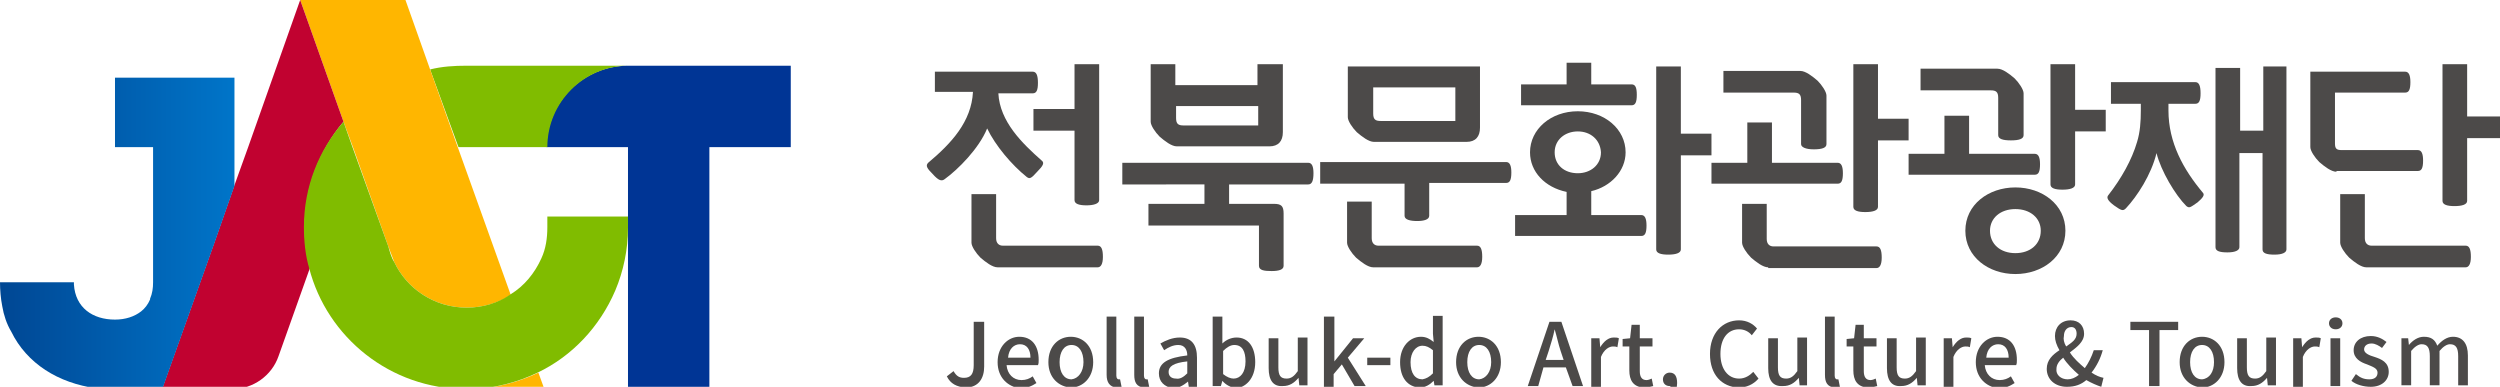
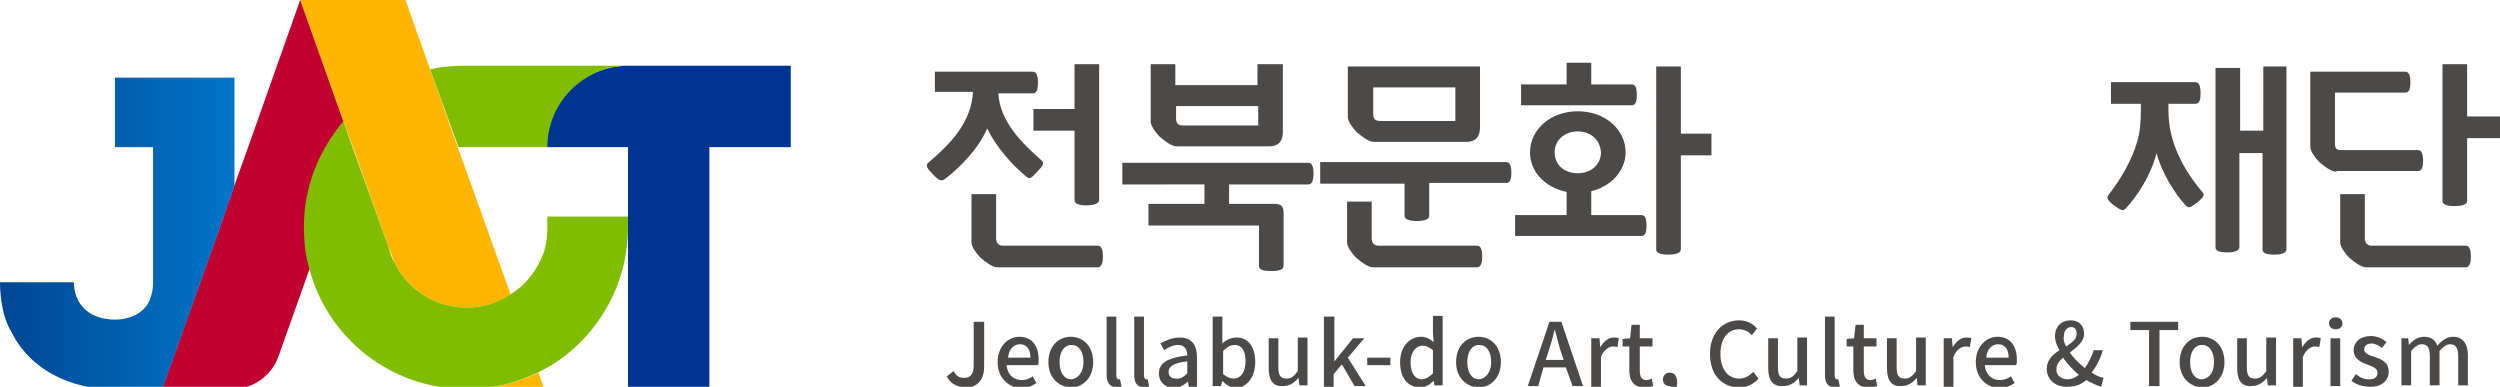
<svg xmlns="http://www.w3.org/2000/svg" version="1.1" id="Layer_1" x="0px" y="0px" viewBox="0 0 334.8 51.8" style="enable-background:new 0 0 334.8 51.8;" xml:space="preserve">
  <style type="text/css">
	.st0{fill:#003595;}
	.st1{fill:#80BC00;}
	.st2{fill:#FFB600;}
	.st3{fill:#C10230;}
	.st4{fill:url(#SVGID_1_);}
	.st5{fill:#4C4A49;}
</style>
  <g>
    <g>
      <path class="st0" d="M105.9,8.8v10.9H95v32.4H84.1V19.7H73.2c0-6,4.9-10.9,10.9-10.9H105.9z" />
      <path class="st1" d="M84.2,8.8c-6,0-10.9,4.9-10.9,10.9c-1.2,0-2.4,0-3.5,0c-4.5,0-8.3,0-8.4,0L57.6,9.3c1.6-0.4,3.2-0.5,4.9-0.5    H84.2z" />
      <path class="st2" d="M68.4,39.5c-1.7,1.1-3.8,1.7-5.9,1.7c-4.3,0-8-2.5-9.7-6.1c0,0,0,0,0,0L52,33l-4.7-13.2L46,16.3L40.2,0h14.1    l0,0l3.3,9.3l3.7,10.4L68.4,39.5z" />
      <path class="st2" d="M72.9,52.1h-9.4c-0.1,0-0.2,0-0.3,0c3.1-0.1,6.2-0.9,8.9-2.2L72.9,52.1z" />
      <path class="st3" d="M40.8,30.4c0,1.9,0.2,3.7,0.7,5.5l-4.2,11.8c-0.9,2.6-3.4,4.4-6.2,4.4h-9.4l7-19.6l2.7-7.7l1.8-5L40.2,0    L46,16.3C42.8,20.1,40.8,25.1,40.8,30.4z" />
      <path class="st1" d="M84.1,29.1v1.4c0,2.9-0.6,5.8-1.7,8.4c-2.1,4.9-5.8,8.8-10.4,11c-2.7,1.3-5.7,2.1-8.9,2.2c-0.2,0-0.5,0-0.7,0    c-10.1,0-18.6-6.9-21-16.2c-0.5-1.7-0.7-3.6-0.7-5.5c0-5.4,2-10.3,5.3-14.1l1.2,3.4L52,33c0.2,0.7,0.4,1.5,0.8,2.1c0,0,0,0,0,0    c1.7,3.6,5.4,6.1,9.7,6.1c2.1,0,4.2-0.6,5.9-1.8c1.8-1.1,3.2-2.8,4.1-4.8c0.6-1.3,0.8-2.7,0.8-4.2v-1.4H84.1z" />
      <linearGradient id="SVGID_1_" gradientUnits="userSpaceOnUse" x1="0" y1="31.256" x2="31.366" y2="31.256">
        <stop offset="1.117320e-02" style="stop-color:#004794" />
        <stop offset="1" style="stop-color:#0075C9" />
      </linearGradient>
      <path class="st4" d="M15.4,10.4v9.3h5.1v18.1c0,0.8-0.1,1.5-0.4,2.2c0,0,0,0,0,0.1c-0.3,0.7-0.7,1.2-1.2,1.6    c-0.9,0.7-2.1,1.1-3.5,1.1c-3,0-5.3-1.6-5.5-4.7c0-0.1,0-0.2,0-0.3H0C0,38.8,0.1,40,0.3,41c0.2,1.2,0.6,2.4,1.2,3.4    c2.1,4.3,6.3,6.9,11.4,7.6c0.8,0.1,1.7,0.2,2.6,0.2h6.2l7-19.6l2.7-7.7v-5.2v-9.3H15.4z" />
    </g>
    <g>
      <path class="st5" d="M132.2,17.2c-1.1,2.7-3.9,5.5-5.7,6.8c-0.4,0.3-0.8,0.2-1.6-0.7c-0.7-0.7-1-1.1-0.6-1.5    c3.1-2.6,5.8-5.5,6-9.5h-5.1V9.6h13.1c0.5,0,0.7,0.5,0.7,1.5c0,1-0.2,1.4-0.7,1.4h-4.6c0.2,3.8,3.2,6.7,5.8,9    c0.4,0.3,0.2,0.7-0.6,1.5c-0.8,0.9-1,1-1.4,0.7C135.5,22.1,133.3,19.5,132.2,17.2z M133.6,35.8c-0.7,0-1.6-0.7-2.3-1.3    c-0.6-0.6-1.2-1.5-1.2-2V26h3.3v5.9c0,0.7,0.4,1,0.9,1H147c0.5,0,0.7,0.5,0.7,1.5c0,1-0.3,1.4-0.7,1.4H133.6z M147.2,26.8    c0,0.5-0.8,0.7-1.7,0.7c-1,0-1.6-0.2-1.6-0.7v-9.3h-5.5v-2.9h5.5V8.6h3.3V26.8z" />
      <path class="st5" d="M150.3,24.7v-2.9h24.9c0.5,0,0.7,0.5,0.7,1.4c0,1-0.2,1.5-0.7,1.5h-10.6v2.6h6c1,0,1.3,0.3,1.3,1.3v7    c0,0.5-0.6,0.7-1.6,0.7s-1.7-0.1-1.7-0.7v-5.4h-14.8v-2.9h7.5v-2.6H150.3z M171.8,8.6v9.1c0,1.2-0.6,1.9-1.8,1.9h-12.4    c-0.7,0-1.6-0.7-2.3-1.3c-0.6-0.6-1.2-1.5-1.2-2V8.6h3.3v2.8h11V8.6H171.8z M168.5,16.8v-2.6h-11v1.6c0,0.8,0.3,1,1,1H168.5z" />
      <path class="st5" d="M191.4,28.9c0,0.5-0.7,0.7-1.6,0.7c-1,0-1.7-0.2-1.7-0.7v-4.3h-11.3v-2.9h24.9c0.5,0,0.7,0.5,0.7,1.4    c0,1-0.2,1.4-0.7,1.4h-10.3V28.9z M183.9,35.8c-0.7,0-1.6-0.7-2.3-1.3c-0.6-0.6-1.2-1.5-1.2-2V27h3.3v4.9c0,0.7,0.4,1,0.9,1h13.2    c0.5,0,0.7,0.5,0.7,1.5c0,1-0.3,1.4-0.7,1.4H183.9z M180.6,8.9h17.6v8.2c0,1.2-0.6,1.9-1.8,1.9H184c-0.7,0-1.6-0.7-2.3-1.3    c-0.6-0.6-1.2-1.5-1.2-2V8.9z M194.9,16.2v-4.5h-11v3.5c0,0.8,0.3,1,1,1H194.9z" />
      <path class="st5" d="M213.1,25.6v3.2h6.7c0.5,0,0.7,0.5,0.7,1.4c0,1-0.2,1.4-0.7,1.4h-16.9v-2.8h6.9v-3.1    c-2.9-0.6-4.9-2.7-4.9-5.3c0-3.1,2.8-5.5,6.4-5.5c3.6,0,6.4,2.4,6.4,5.5C217.7,22.9,215.7,25,213.1,25.6z M203.7,14.1v-2.8h6.1    V8.4h3.3v2.9h5.4c0.5,0,0.7,0.4,0.7,1.4c0,1-0.2,1.4-0.7,1.4H203.7z M211.3,17.6c-1.7,0-3.1,1.1-3.1,2.8c0,1.7,1.3,2.8,3.1,2.8    c1.7,0,3.1-1.1,3.1-2.8C214.3,18.7,213,17.6,211.3,17.6z M221.8,8.9h3.3v9h4.1v2.9h-4.1v12.6c0,0.5-0.7,0.7-1.7,0.7    c-1,0-1.6-0.2-1.6-0.7V8.9z" />
-       <path class="st5" d="M229.2,24.7v-2.9h4.8v-5.4h3.3v5.4h8.8c0.5,0,0.7,0.5,0.7,1.4c0,1-0.2,1.4-0.7,1.4H229.2z M241.2,19.3v-5.9    c0-0.8-0.3-1-1-1h-9.4V9.5h10.3c0.7,0,1.6,0.7,2.3,1.3c0.6,0.6,1.2,1.5,1.2,2v6.5c0,0.5-0.6,0.7-1.7,0.7    C241.8,20,241.2,19.7,241.2,19.3z M236.8,35.8c-0.7,0-1.6-0.7-2.3-1.3c-0.6-0.6-1.2-1.5-1.2-2v-5.2h3.3v4.7c0,0.7,0.4,1,0.9,1    h13.8c0.5,0,0.7,0.5,0.7,1.5c0,1-0.3,1.4-0.7,1.4H236.8z M251.5,27.7c0,0.5-0.7,0.7-1.7,0.7c-1,0-1.6-0.2-1.6-0.7V8.6h3.3v7.3h4.1    v2.9h-4.1V27.7z" />
-       <path class="st5" d="M255.6,23.5v-2.9h4.8v-5.1h3.3v5.1h8.8c0.5,0,0.7,0.5,0.7,1.4c0,1-0.2,1.4-0.7,1.4H255.6z M267.6,18.1v-5    c0-0.8-0.3-1-1-1h-9.4V9.2h10.3c0.7,0,1.6,0.7,2.3,1.3c0.6,0.6,1.2,1.5,1.2,2v5.6c0,0.5-0.6,0.7-1.7,0.7    C268.2,18.8,267.6,18.6,267.6,18.1z M269.9,36.7c-3.6,0-6.7-2.3-6.7-5.8c0-3.5,3.1-5.8,6.7-5.8c3.6,0,6.7,2.3,6.7,5.8    C276.6,34.4,273.5,36.7,269.9,36.7z M269.9,33.9c2,0,3.4-1.2,3.4-3c0-1.7-1.4-2.9-3.4-2.9c-2,0-3.4,1.2-3.4,2.9    C266.5,32.7,267.9,33.9,269.9,33.9z M277.9,24.7c0,0.5-0.7,0.7-1.7,0.7c-1,0-1.6-0.2-1.6-0.7V8.6h3.3v6.1h4.1v2.9h-4.1V24.7z" />
      <path class="st5" d="M288.8,20.5c-0.7,2.9-2.6,5.8-4.1,7.4c-0.4,0.4-0.6,0.3-1.6-0.4c-0.8-0.6-1-1-0.8-1.3    c1.8-2.3,3.2-4.8,3.9-7.2c0.4-1.3,0.5-2.7,0.5-4.2v-0.9h-4v-2.9H294c0.5,0,0.7,0.5,0.7,1.5c0,1-0.2,1.4-0.7,1.4h-3.6v0.9    c0,4.3,2,7.9,4.6,11c0.3,0.3,0,0.7-0.7,1.3c-1,0.7-1.1,0.8-1.5,0.5C291.3,26.1,289.4,22.9,288.8,20.5z M302.9,8.9h3.3v24.5    c0,0.4-0.5,0.7-1.6,0.7c-1.1,0-1.6-0.2-1.6-0.7V20.5h-3.1v12.6c0,0.4-0.5,0.7-1.6,0.7c-1.1,0-1.6-0.2-1.6-0.7v-24h3.3v8.4h3.1V8.9    z" />
      <path class="st5" d="M312.9,23c-0.7,0-1.6-0.7-2.3-1.3c-0.6-0.6-1.2-1.5-1.2-2V9.6h12.7c0.5,0,0.7,0.5,0.7,1.4    c0,1-0.2,1.4-0.7,1.4h-9.4v6.8c0,0.7,0.2,0.9,0.9,0.9h10.2c0.5,0,0.7,0.5,0.7,1.4c0,1-0.2,1.4-0.7,1.4H312.9z M316.9,35.8    c-0.7,0-1.6-0.7-2.3-1.3c-0.6-0.6-1.2-1.5-1.2-2V26h3.3v5.9c0,0.7,0.4,1,0.9,1h12.6c0.5,0,0.7,0.5,0.7,1.5c0,1-0.3,1.4-0.7,1.4    H316.9z M327.1,8.6h3.3v7h4.4v2.9h-4.4v8.4c0,0.5-0.7,0.7-1.7,0.7c-1,0-1.6-0.2-1.6-0.7V8.6z" />
      <path class="st5" d="M126.8,50.4l0.9-0.7c0.4,0.7,0.8,0.9,1.4,0.9c0.9,0,1.3-0.5,1.3-1.7v-5.8h1.4v6c0,1.5-0.7,2.8-2.5,2.8    C128.1,51.8,127.3,51.4,126.8,50.4z" />
      <path class="st5" d="M133.6,48.5c0-2.1,1.4-3.4,2.9-3.4c1.7,0,2.6,1.2,2.6,3.1c0,0.3,0,0.5-0.1,0.7h-4.2c0.1,1.2,0.9,2,2,2    c0.6,0,1.1-0.2,1.5-0.5l0.5,0.9c-0.6,0.4-1.3,0.7-2.2,0.7C135,51.8,133.6,50.6,133.6,48.5z M138,47.9c0-1.1-0.5-1.8-1.4-1.8    c-0.8,0-1.5,0.6-1.6,1.8H138z" />
      <path class="st5" d="M140.4,48.5c0-2.2,1.4-3.4,3-3.4c1.6,0,3,1.2,3,3.4c0,2.1-1.4,3.4-3,3.4C141.8,51.8,140.4,50.6,140.4,48.5z     M145.1,48.5c0-1.4-0.6-2.3-1.6-2.3c-1,0-1.6,0.9-1.6,2.3c0,1.4,0.6,2.3,1.6,2.3C144.4,50.7,145.1,49.8,145.1,48.5z" />
      <path class="st5" d="M148.2,50.2v-7.8h1.3v7.9c0,0.4,0.2,0.5,0.3,0.5c0.1,0,0.1,0,0.2,0l0.2,1c-0.2,0.1-0.4,0.1-0.7,0.1    C148.6,51.8,148.2,51.2,148.2,50.2z" />
      <path class="st5" d="M151.9,50.2v-7.8h1.3v7.9c0,0.4,0.2,0.5,0.3,0.5c0.1,0,0.1,0,0.2,0l0.2,1c-0.2,0.1-0.4,0.1-0.7,0.1    C152.2,51.8,151.9,51.2,151.9,50.2z" />
      <path class="st5" d="M155.2,50c0-1.4,1.2-2.1,3.8-2.4c0-0.7-0.3-1.4-1.2-1.4c-0.7,0-1.3,0.3-1.9,0.7l-0.5-0.9    c0.7-0.4,1.6-0.8,2.6-0.8c1.6,0,2.3,1,2.3,2.7v3.9h-1.1l-0.1-0.7h0c-0.6,0.5-1.3,0.9-2,0.9C155.9,51.8,155.2,51.1,155.2,50z     M159,50v-1.6c-1.9,0.2-2.5,0.7-2.5,1.4c0,0.6,0.4,0.9,1,0.9C158,50.8,158.5,50.5,159,50z" />
      <path class="st5" d="M163.7,51L163.7,51l-0.2,0.7h-1.1v-9.3h1.3v2.5l0,1.1c0.5-0.5,1.2-0.8,1.9-0.8c1.6,0,2.5,1.3,2.5,3.3    c0,2.2-1.3,3.5-2.8,3.5C164.8,51.8,164.2,51.6,163.7,51z M166.8,48.4c0-1.3-0.4-2.2-1.5-2.2c-0.5,0-1,0.3-1.5,0.8v3.1    c0.5,0.4,1,0.6,1.4,0.6C166.1,50.7,166.8,49.9,166.8,48.4z" />
      <path class="st5" d="M169.9,49.3v-4h1.3v3.9c0,1.1,0.3,1.5,1.1,1.5c0.6,0,1-0.3,1.5-1v-4.5h1.3v6.4h-1.1l-0.1-1h0    c-0.6,0.7-1.2,1.1-2.1,1.1C170.5,51.8,169.9,50.9,169.9,49.3z" />
      <path class="st5" d="M177.4,42.4h1.3v6h0l2.5-3.1h1.5l-2.2,2.6l2.4,3.8h-1.5l-1.7-2.9l-1.1,1.3v1.7h-1.3V42.4z" />
      <path class="st5" d="M183.1,47.9h3.1v1h-3.1V47.9z" />
      <path class="st5" d="M187.5,48.5c0-2.1,1.3-3.4,2.8-3.4c0.7,0,1.2,0.3,1.7,0.7l-0.1-1.1v-2.4h1.3v9.3h-1.1L192,51h0    c-0.5,0.5-1.1,0.9-1.9,0.9C188.5,51.8,187.5,50.6,187.5,48.5z M191.9,50v-3.1c-0.5-0.4-0.9-0.6-1.4-0.6c-0.9,0-1.6,0.9-1.6,2.2    c0,1.5,0.6,2.3,1.6,2.3C191,50.7,191.4,50.5,191.9,50z" />
      <path class="st5" d="M195,48.5c0-2.2,1.4-3.4,3-3.4c1.6,0,3,1.2,3,3.4c0,2.1-1.4,3.4-3,3.4C196.4,51.8,195,50.6,195,48.5z     M199.7,48.5c0-1.4-0.6-2.3-1.6-2.3c-1,0-1.6,0.9-1.6,2.3c0,1.4,0.6,2.3,1.6,2.3C199,50.7,199.7,49.8,199.7,48.5z" />
      <path class="st5" d="M209.7,49.2h-3l-0.7,2.5h-1.4l2.9-8.6h1.6l2.9,8.6h-1.4L209.7,49.2z M209.4,48.2L209,47    c-0.3-0.9-0.5-1.9-0.8-2.9h0c-0.2,1-0.5,1.9-0.8,2.9l-0.4,1.2H209.4z" />
      <path class="st5" d="M213.1,45.3h1.1l0.1,1.2h0c0.5-0.8,1.1-1.3,1.8-1.3c0.3,0,0.5,0,0.7,0.1l-0.2,1.2c-0.2-0.1-0.4-0.1-0.6-0.1    c-0.5,0-1.2,0.4-1.6,1.4v4h-1.3V45.3z" />
      <path class="st5" d="M218.2,49.6v-3.2h-0.9v-1l1-0.1l0.2-1.8h1.1v1.8h1.7v1.1h-1.7v3.3c0,0.8,0.3,1.2,0.9,1.2    c0.2,0,0.5-0.1,0.7-0.2l0.2,1c-0.4,0.1-0.8,0.2-1.3,0.2C218.7,51.8,218.2,50.9,218.2,49.6z" />
      <path class="st5" d="M222.4,53.3c0.8-0.3,1.3-0.9,1.3-1.6c0,0-0.1,0-0.1,0c-0.5,0-0.9-0.3-0.9-0.9c0-0.5,0.4-0.9,0.9-0.9    c0.7,0,1,0.5,1,1.4c0,1.2-0.7,2.2-1.9,2.6L222.4,53.3z" />
      <path class="st5" d="M229,47.4c0-2.8,1.7-4.5,3.9-4.5c1.1,0,1.9,0.5,2.4,1.1l-0.7,0.9c-0.4-0.5-1-0.8-1.7-0.8    c-1.5,0-2.5,1.2-2.5,3.3c0,2,1,3.3,2.5,3.3c0.8,0,1.4-0.4,1.9-0.9l0.7,0.9c-0.7,0.8-1.6,1.2-2.7,1.2C230.6,51.8,229,50.2,229,47.4    z" />
      <path class="st5" d="M236.8,49.3v-4h1.3v3.9c0,1.1,0.3,1.5,1.1,1.5c0.6,0,1-0.3,1.5-1v-4.5h1.3v6.4H241l-0.1-1h0    c-0.6,0.7-1.2,1.1-2.1,1.1C237.4,51.8,236.8,50.9,236.8,49.3z" />
      <path class="st5" d="M244.4,50.2v-7.8h1.3v7.9c0,0.4,0.2,0.5,0.3,0.5c0.1,0,0.1,0,0.2,0l0.2,1c-0.2,0.1-0.4,0.1-0.7,0.1    C244.7,51.8,244.4,51.2,244.4,50.2z" />
      <path class="st5" d="M248.2,49.6v-3.2h-0.9v-1l1-0.1l0.2-1.8h1.1v1.8h1.7v1.1h-1.7v3.3c0,0.8,0.3,1.2,0.9,1.2    c0.2,0,0.5-0.1,0.7-0.2l0.2,1c-0.4,0.1-0.8,0.2-1.3,0.2C248.7,51.8,248.2,50.9,248.2,49.6z" />
      <path class="st5" d="M252.7,49.3v-4h1.3v3.9c0,1.1,0.3,1.5,1.1,1.5c0.6,0,1-0.3,1.5-1v-4.5h1.3v6.4h-1.1l-0.1-1h0    c-0.6,0.7-1.2,1.1-2.1,1.1C253.3,51.8,252.7,50.9,252.7,49.3z" />
      <path class="st5" d="M260.3,45.3h1.1l0.1,1.2h0c0.5-0.8,1.1-1.3,1.8-1.3c0.3,0,0.5,0,0.7,0.1l-0.2,1.2c-0.2-0.1-0.4-0.1-0.6-0.1    c-0.5,0-1.2,0.4-1.6,1.4v4h-1.3V45.3z" />
      <path class="st5" d="M264.6,48.5c0-2.1,1.4-3.4,2.9-3.4c1.7,0,2.6,1.2,2.6,3.1c0,0.3,0,0.5-0.1,0.7h-4.2c0.1,1.2,0.9,2,2,2    c0.6,0,1.1-0.2,1.5-0.5l0.5,0.9c-0.6,0.4-1.3,0.7-2.2,0.7C266,51.8,264.6,50.6,264.6,48.5z M269,47.9c0-1.1-0.5-1.8-1.4-1.8    c-0.8,0-1.5,0.6-1.6,1.8H269z" />
      <path class="st5" d="M281.4,51.8c-0.6-0.2-1.3-0.5-2-0.9c-0.7,0.6-1.5,0.9-2.6,0.9c-1.6,0-2.7-1-2.7-2.4c0-1.2,0.8-1.9,1.7-2.5    c-0.4-0.7-0.6-1.3-0.6-1.9c0-1.2,0.8-2.1,2.1-2.1c1.1,0,1.8,0.7,1.8,1.8c0,1.1-1,1.8-1.9,2.5c0.5,0.8,1.3,1.5,2,2.1    c0.5-0.7,0.9-1.5,1.2-2.4h1.2c-0.3,1.1-0.8,2.1-1.5,3c0.6,0.4,1.1,0.6,1.6,0.7L281.4,51.8z M276.9,50.8c0.5,0,1-0.2,1.5-0.6    c-0.8-0.7-1.6-1.5-2.1-2.3c-0.5,0.4-0.9,0.9-0.9,1.5C275.3,50.2,276,50.8,276.9,50.8z M276.7,46.4c0.7-0.5,1.4-0.9,1.4-1.7    c0-0.5-0.2-0.9-0.7-0.9c-0.6,0-1,0.5-1,1.2C276.3,45.4,276.4,45.9,276.7,46.4z" />
      <path class="st5" d="M287.8,44.2h-2.5v-1.1h6.4v1.1h-2.5v7.5h-1.4V44.2z" />
      <path class="st5" d="M291.9,48.5c0-2.2,1.4-3.4,3-3.4c1.6,0,3,1.2,3,3.4c0,2.1-1.4,3.4-3,3.4C293.3,51.8,291.9,50.6,291.9,48.5z     M296.5,48.5c0-1.4-0.6-2.3-1.6-2.3c-1,0-1.6,0.9-1.6,2.3c0,1.4,0.6,2.3,1.6,2.3C295.9,50.7,296.5,49.8,296.5,48.5z" />
      <path class="st5" d="M299.6,49.3v-4h1.3v3.9c0,1.1,0.3,1.5,1.1,1.5c0.6,0,1-0.3,1.5-1v-4.5h1.3v6.4h-1.1l-0.1-1h0    c-0.6,0.7-1.2,1.1-2.1,1.1C300.2,51.8,299.6,50.9,299.6,49.3z" />
      <path class="st5" d="M307.1,45.3h1.1l0.1,1.2h0c0.5-0.8,1.1-1.3,1.8-1.3c0.3,0,0.5,0,0.7,0.1l-0.2,1.2c-0.2-0.1-0.4-0.1-0.6-0.1    c-0.5,0-1.2,0.4-1.6,1.4v4h-1.3V45.3z" />
      <path class="st5" d="M311.9,43.3c0-0.5,0.4-0.8,0.9-0.8c0.5,0,0.9,0.3,0.9,0.8c0,0.5-0.4,0.8-0.9,0.8    C312.2,44.1,311.9,43.7,311.9,43.3z M312.1,45.3h1.3v6.4h-1.3V45.3z" />
      <path class="st5" d="M314.9,51l0.6-0.9c0.6,0.5,1.1,0.7,1.8,0.7c0.8,0,1.1-0.4,1.1-0.9c0-0.6-0.7-0.8-1.4-1.1    c-0.9-0.3-1.8-0.8-1.8-1.9c0-1.1,0.9-1.9,2.3-1.9c0.9,0,1.6,0.4,2.1,0.8l-0.6,0.8c-0.4-0.3-0.9-0.6-1.4-0.6c-0.7,0-1,0.4-1,0.8    c0,0.5,0.7,0.8,1.4,1c0.9,0.3,1.9,0.7,1.9,2c0,1.1-0.9,2-2.4,2C316.5,51.8,315.5,51.5,314.9,51z" />
      <path class="st5" d="M321.4,45.3h1.1l0.1,0.9h0c0.5-0.6,1.2-1.1,2-1.1c1,0,1.5,0.4,1.8,1.2c0.6-0.7,1.3-1.2,2.1-1.2    c1.3,0,2,0.9,2,2.5v4h-1.3v-3.9c0-1.1-0.3-1.6-1.1-1.6c-0.4,0-0.9,0.3-1.4,0.9v4.6h-1.3v-3.9c0-1.1-0.3-1.6-1.1-1.6    c-0.4,0-0.9,0.3-1.4,0.9v4.6h-1.3V45.3z" />
    </g>
  </g>
</svg>